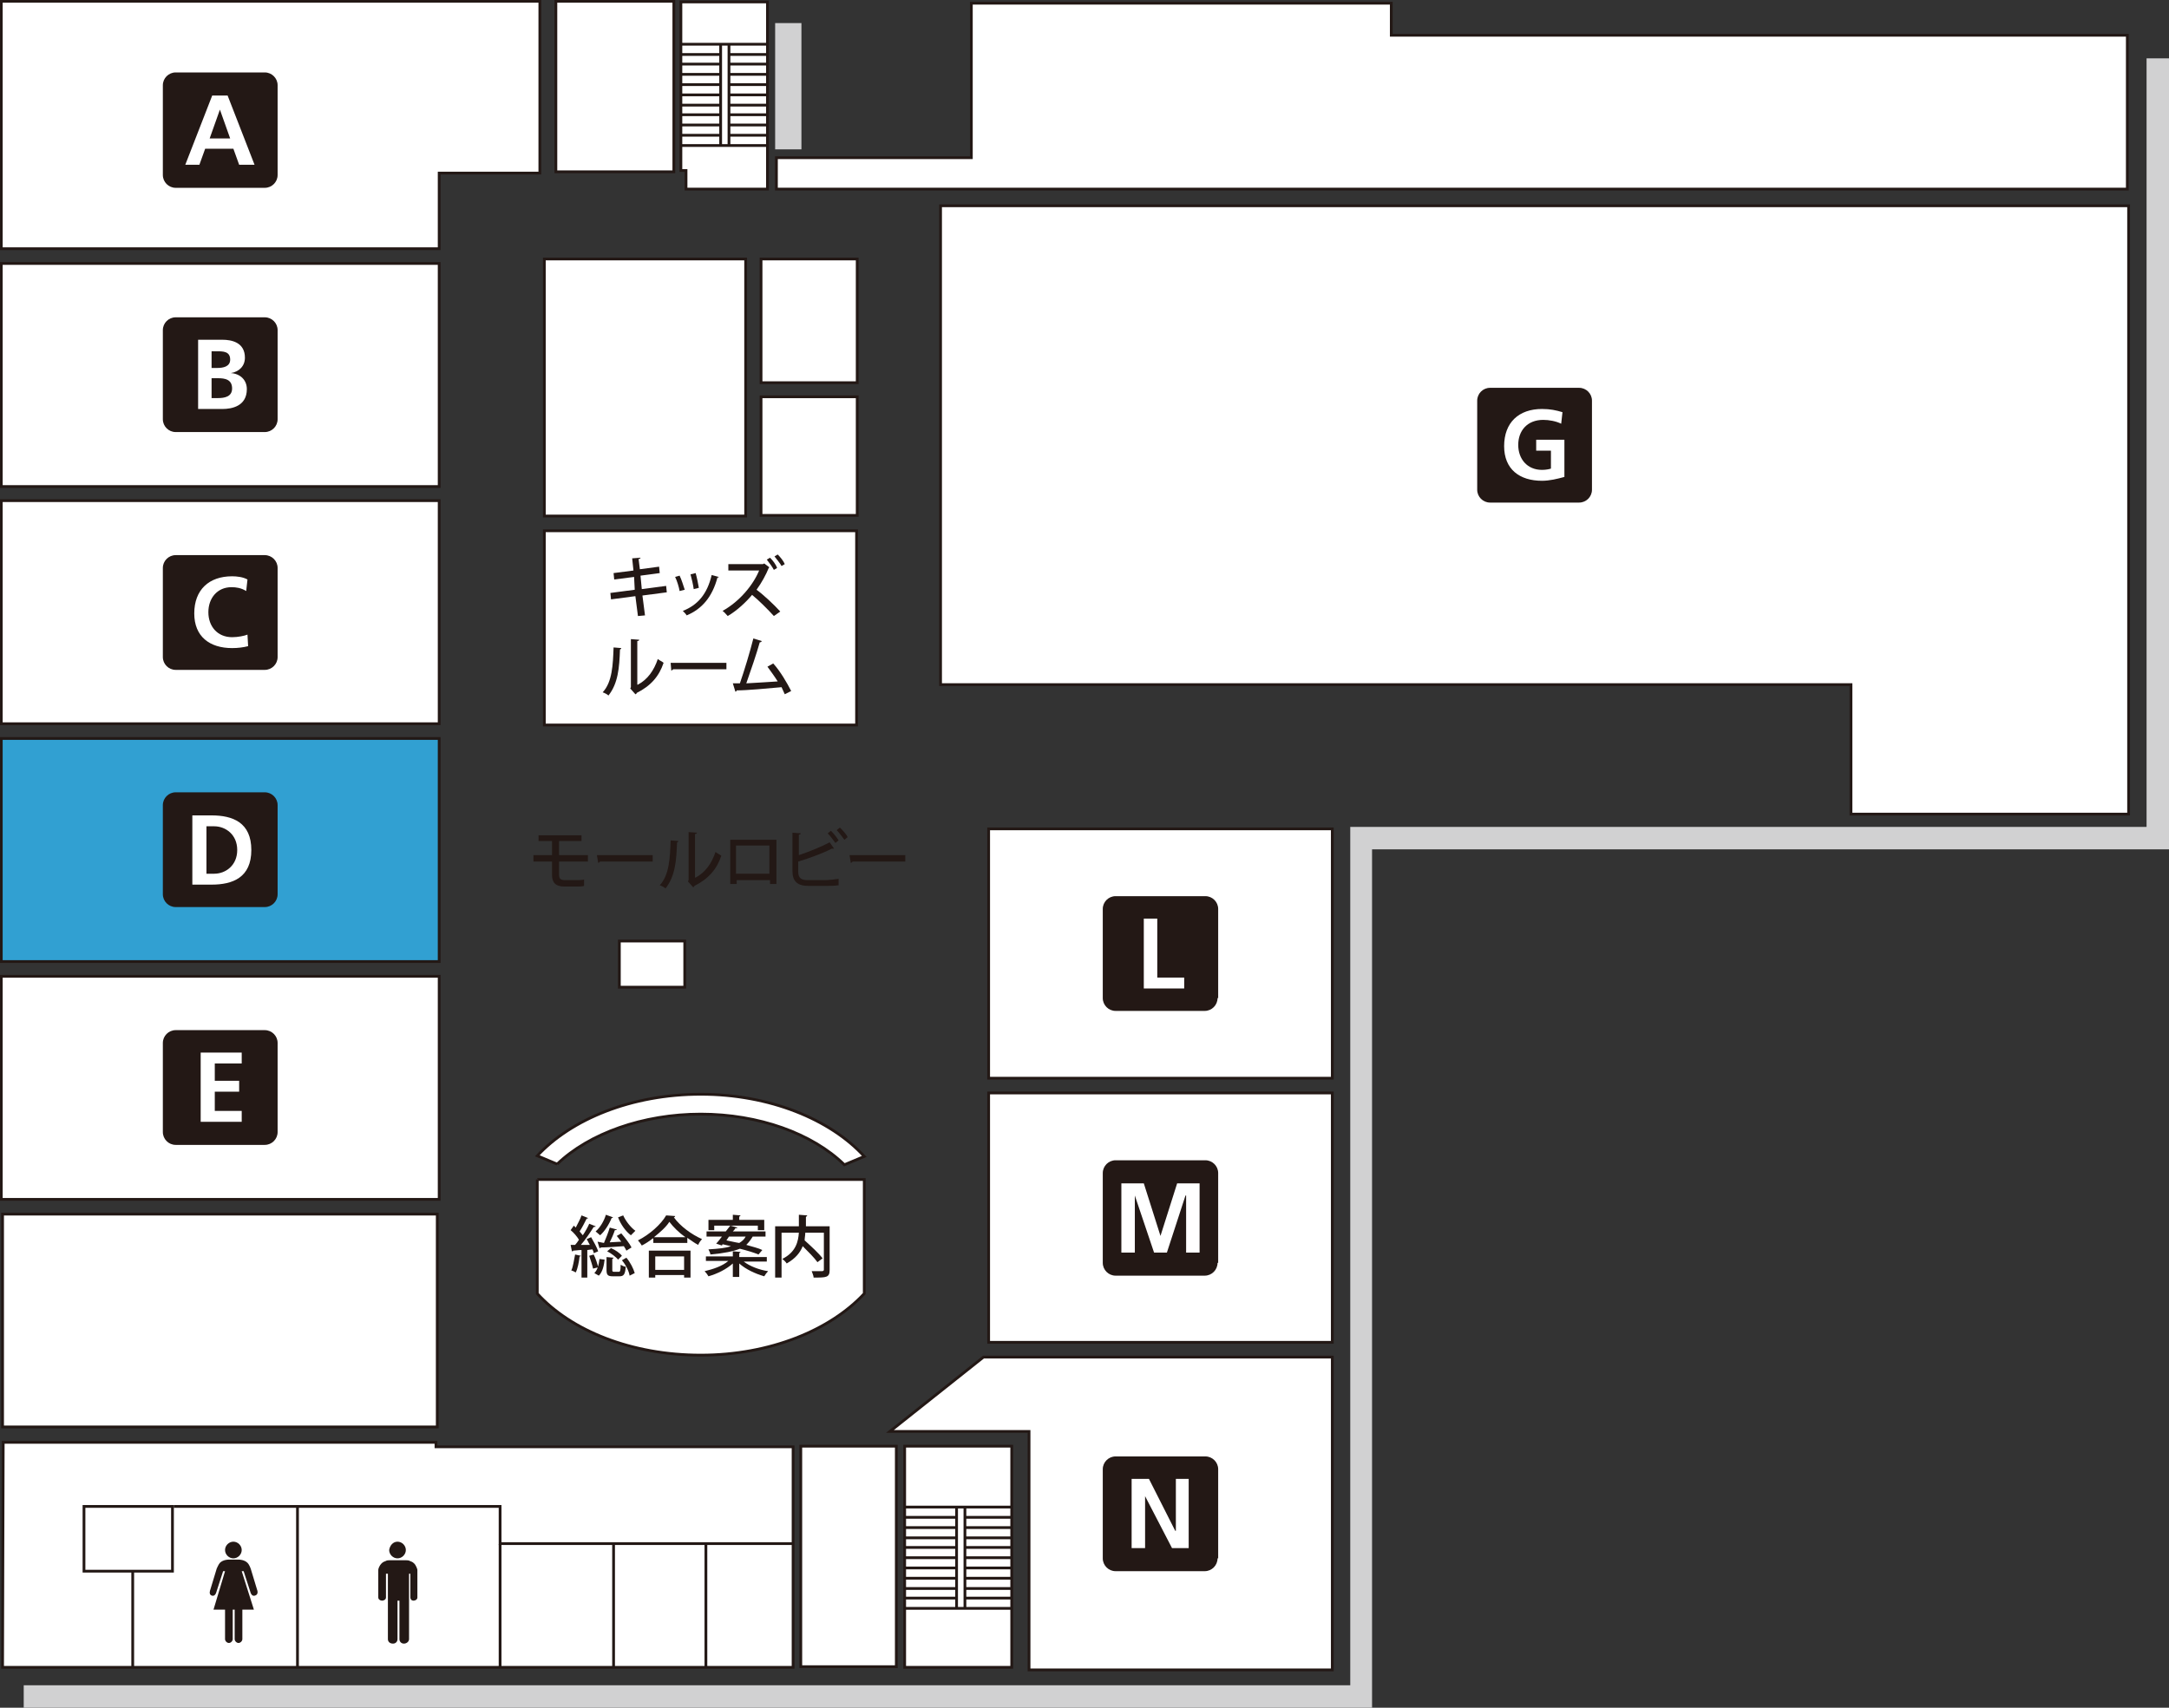
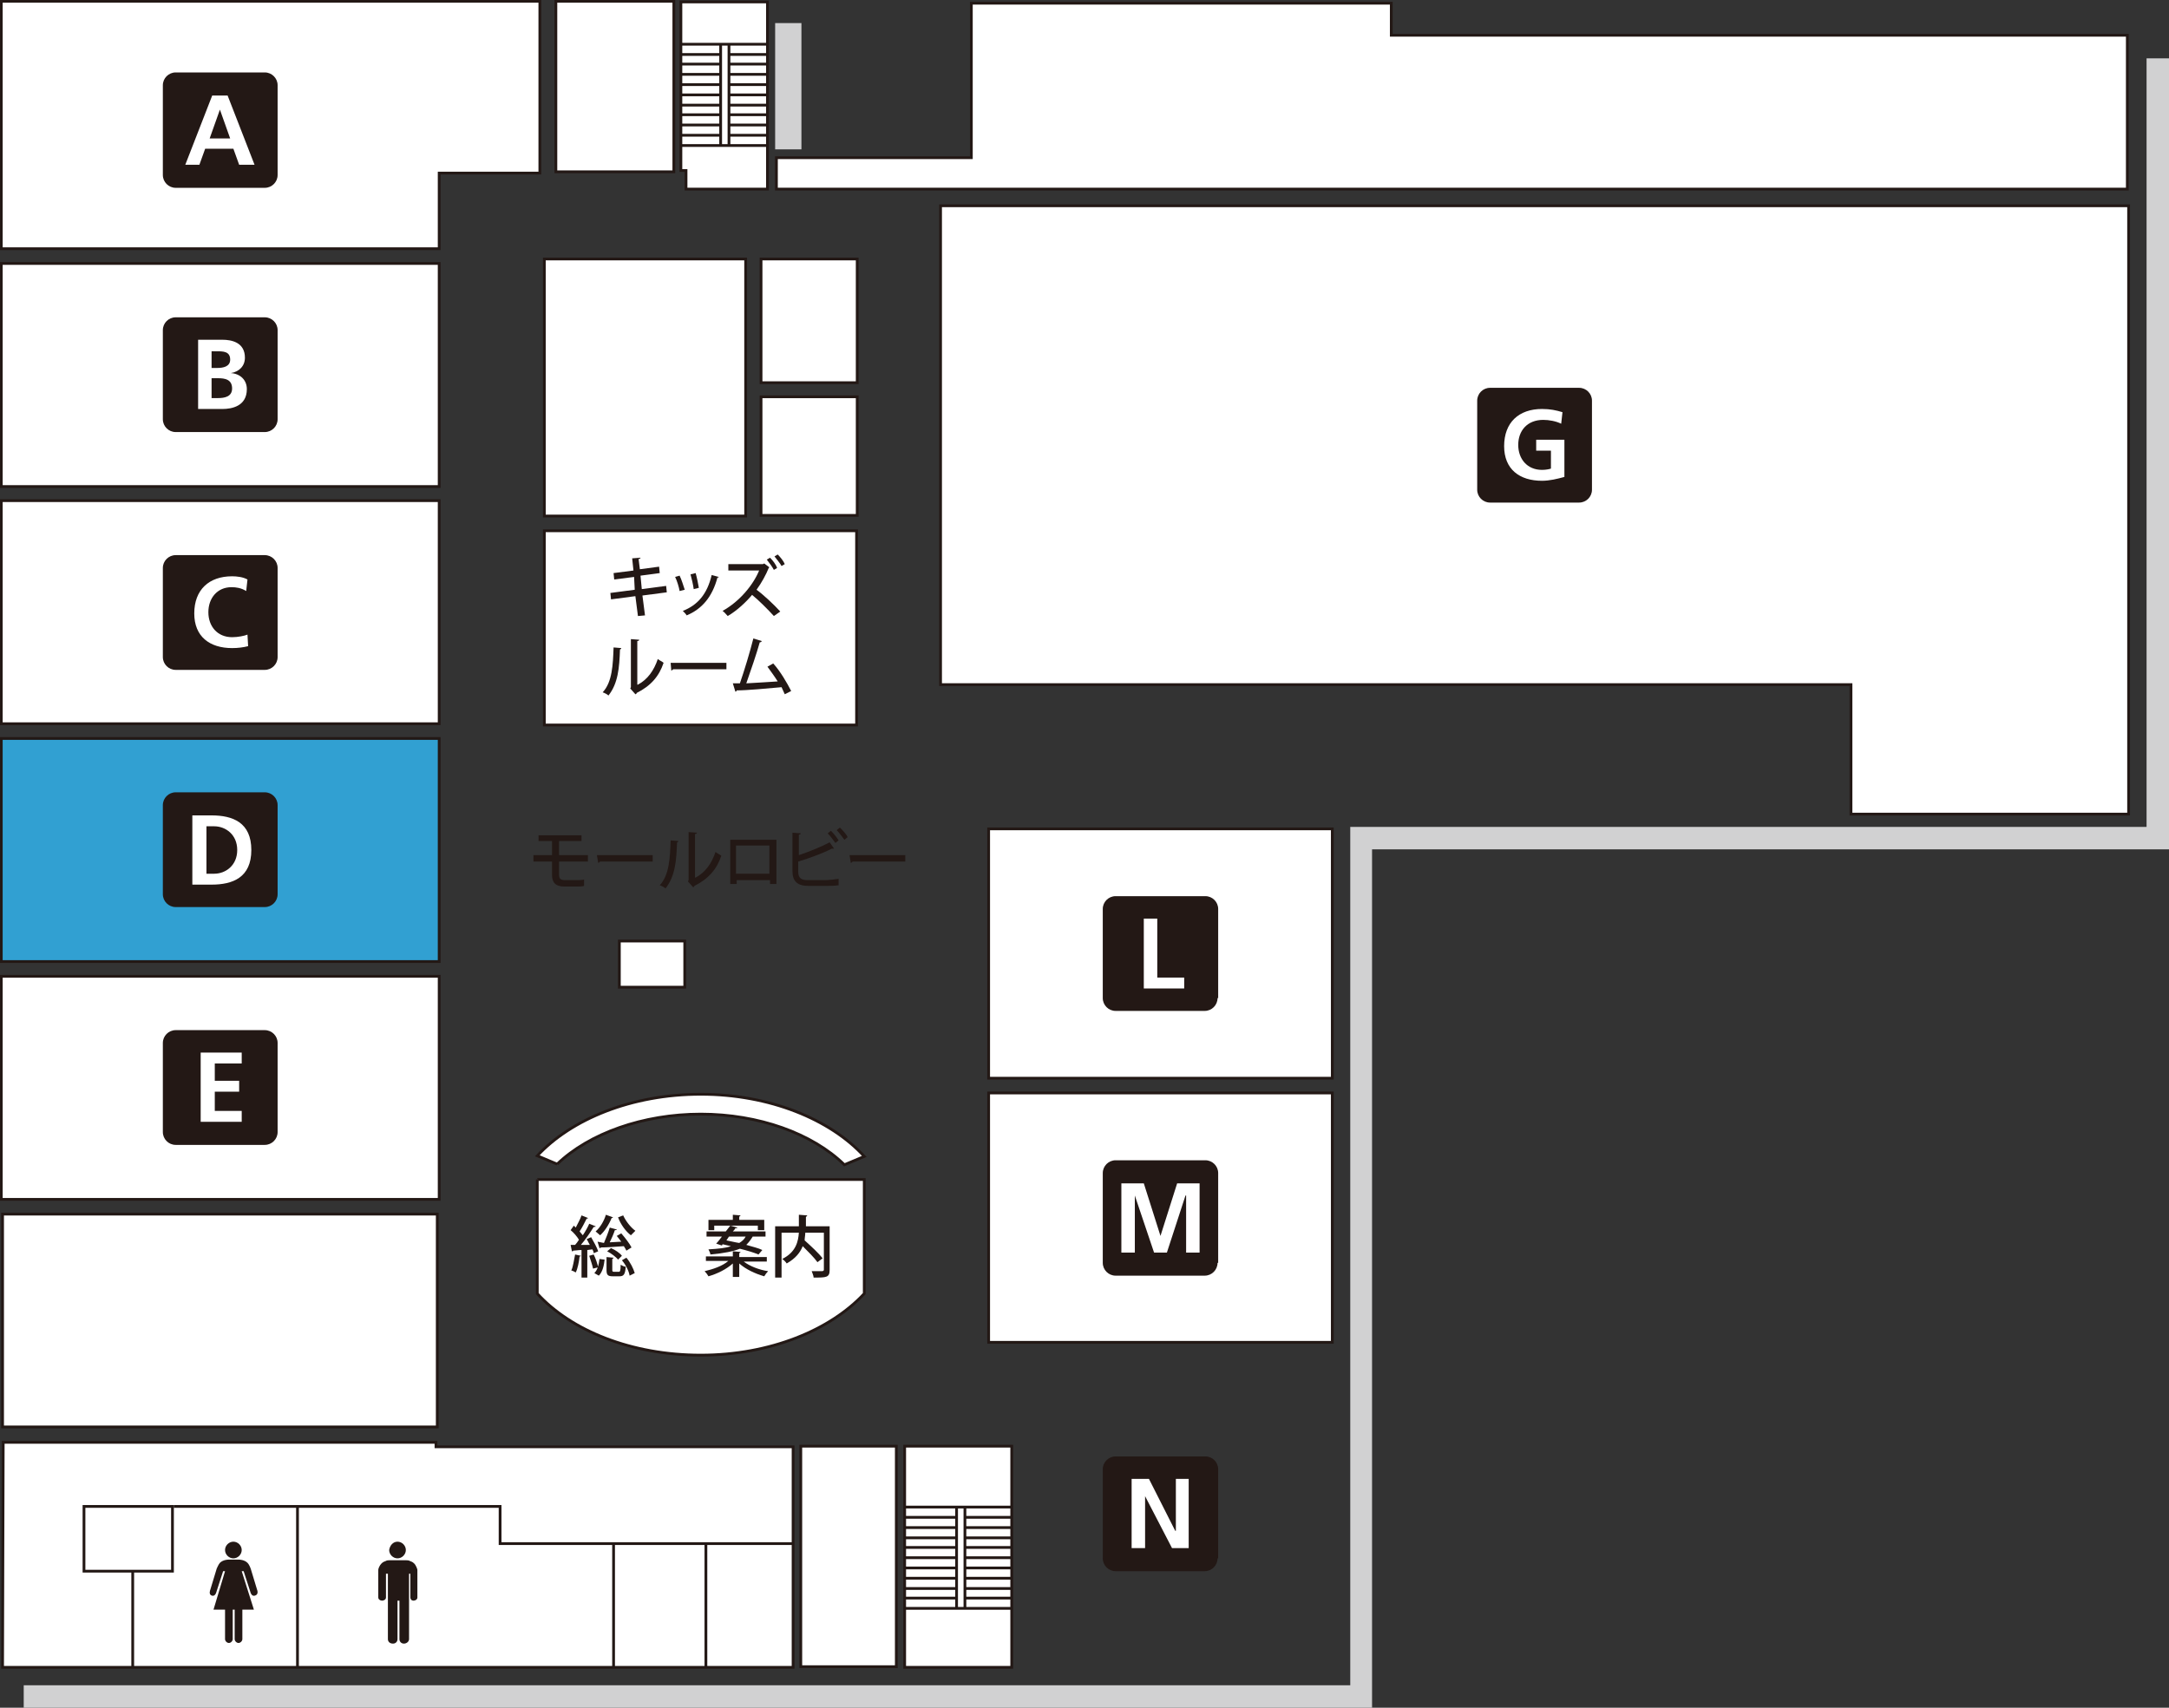
<svg xmlns="http://www.w3.org/2000/svg" version="1.1" id="レイヤー_1" x="0px" y="0px" width="338.3px" height="266.4px" viewBox="0 0 338.3 266.4" style="enable-background:new 0 0 338.3 266.4;" xml:space="preserve">
  <rect x="0" y="0" width="338.3" height="266.4" fill="#333333" stroke="none" />
  <style type="text/css">
	.st0{fill:#FFFFFF;stroke:#231815;stroke-width:0.431;stroke-miterlimit:10;}
	.st1{fill:#231815;}
	.st2{fill:none;stroke:#231815;stroke-width:0.431;stroke-miterlimit:10;}
	.st3{fill:#D1D1D2;}
	.st4{fill:#FFFFFF;stroke:#231815;stroke-width:0.431;}
	.st5{fill:#31A0D2;stroke:#231815;stroke-width:0.431;}
	.st6{fill:#FFFFFF;}
</style>
  <g>
    <polygon class="st0" points="0.5,225 68,225 68,225.7 123.7,225.7 123.7,260.1 0.4,260.1  " />
    <g>
      <path class="st1" d="M64.6,243.9c-0.3-0.3-0.5-0.3-0.7-0.4c-0.1-0.1-0.5-0.1-0.5-0.1h-2.7c0,0-0.4,0-0.5,0.1    c-0.2,0.1-0.4,0.1-0.7,0.4c-0.3,0.3-0.5,0.8-0.5,1v4.3c0,0.3,0.3,0.5,0.6,0.5c0.3,0,0.6-0.2,0.6-0.5v-3.7h0.3v10.2    c0,0.4,0.3,0.7,0.8,0.7c0.4,0,0.7-0.3,0.7-0.7h0v-6h0.3v6h0c0,0.4,0.3,0.7,0.7,0.7c0.4,0,0.8-0.3,0.8-0.7v-10.2H64v3.7    c0,0.3,0.2,0.5,0.5,0.5c0.3,0,0.6-0.2,0.6-0.5v-4.3C65.1,244.8,64.9,244.2,64.6,243.9" />
      <path class="st1" d="M40.1,248l-1-3.3c0,0-0.2-0.6-0.5-0.9c-0.5-0.5-1.3-0.5-1.3-0.5h-1.7c0,0-0.8,0-1.3,0.5    c-0.2,0.2-0.5,0.9-0.5,0.9l-1,3.3c0,0-0.3,0.7,0.2,0.9c0.5,0.2,0.7-0.4,0.7-0.4l1.1-3.4h0.3l-1.8,6h1.8v4.6c0,0.3,0.3,0.6,0.6,0.6    c0.3,0,0.6-0.3,0.6-0.6v-4.6h0.3v4.6c0,0.3,0.3,0.6,0.6,0.6c0.3,0,0.6-0.3,0.6-0.6v-4.6h1.8l-1.9-6h0.3l1.1,3.4    c0,0,0.2,0.6,0.7,0.4C40.4,248.7,40.1,248,40.1,248" />
      <path class="st1" d="M62,240.5c0.7,0,1.3,0.6,1.3,1.3c0,0.7-0.6,1.3-1.3,1.3c-0.7,0-1.3-0.6-1.3-1.3    C60.8,241.1,61.3,240.5,62,240.5" />
      <path class="st1" d="M36.4,240.5c0.7,0,1.3,0.6,1.3,1.3c0,0.7-0.6,1.3-1.3,1.3c-0.7,0-1.3-0.6-1.3-1.3    C35.1,241.1,35.7,240.5,36.4,240.5" />
    </g>
    <rect x="124.9" y="225.6" class="st0" width="14.9" height="34.4" />
    <rect x="141.1" y="225.6" class="st0" width="16.7" height="34.5" />
    <g>
      <line class="st2" x1="141" y1="236.7" x2="149.3" y2="236.7" />
      <line class="st2" x1="141" y1="238.3" x2="149.3" y2="238.3" />
      <line class="st2" x1="141" y1="239.9" x2="149.3" y2="239.9" />
      <line class="st2" x1="141" y1="241.4" x2="149.3" y2="241.4" />
      <line class="st2" x1="141" y1="243" x2="149.3" y2="243" />
      <line class="st2" x1="141" y1="244.6" x2="149.3" y2="244.6" />
      <line class="st2" x1="141" y1="246.2" x2="149.3" y2="246.2" />
      <line class="st2" x1="141" y1="247.8" x2="149.3" y2="247.8" />
      <line class="st2" x1="141" y1="249.3" x2="149.3" y2="249.3" />
    </g>
    <g>
      <line class="st2" x1="141.2" y1="235.1" x2="157.9" y2="235.1" />
      <line class="st2" x1="150.4" y1="236.7" x2="157.9" y2="236.7" />
      <line class="st2" x1="150.4" y1="238.3" x2="157.9" y2="238.3" />
      <line class="st2" x1="150.4" y1="239.9" x2="157.9" y2="239.9" />
      <line class="st2" x1="150.4" y1="241.4" x2="157.9" y2="241.4" />
      <line class="st2" x1="150.4" y1="243" x2="157.9" y2="243" />
      <line class="st2" x1="150.4" y1="244.6" x2="157.9" y2="244.6" />
      <line class="st2" x1="150.4" y1="246.2" x2="157.9" y2="246.2" />
      <line class="st2" x1="150.4" y1="247.8" x2="157.9" y2="247.8" />
      <line class="st2" x1="150.4" y1="249.3" x2="157.9" y2="249.3" />
      <line class="st2" x1="141.2" y1="250.9" x2="157.9" y2="250.9" />
    </g>
    <line class="st2" x1="149.2" y1="235.1" x2="149.2" y2="250.8" />
    <line class="st2" x1="150.5" y1="235.1" x2="150.5" y2="250.8" />
    <polygon class="st0" points="119.7,29.5 107,29.5 107,26.6 106.2,26.6 106.2,0.3 119.7,0.3  " />
    <g>
      <line class="st2" x1="106.2" y1="8.5" x2="112.5" y2="8.5" />
      <line class="st2" x1="106.2" y1="10" x2="112.5" y2="10" />
      <line class="st2" x1="106.2" y1="11.6" x2="112.5" y2="11.6" />
      <line class="st2" x1="106.2" y1="13.2" x2="112.5" y2="13.2" />
      <line class="st2" x1="106.2" y1="14.8" x2="112.5" y2="14.8" />
      <line class="st2" x1="106.2" y1="16.4" x2="112.5" y2="16.4" />
      <line class="st2" x1="106.2" y1="17.9" x2="112.5" y2="17.9" />
      <line class="st2" x1="106.2" y1="19.5" x2="112.5" y2="19.5" />
      <line class="st2" x1="106.2" y1="21.1" x2="112.5" y2="21.1" />
    </g>
    <g>
      <line class="st2" x1="106.3" y1="6.9" x2="119.7" y2="6.9" />
      <line class="st2" x1="113.6" y1="8.5" x2="119.7" y2="8.5" />
      <line class="st2" x1="113.6" y1="10" x2="119.7" y2="10" />
      <line class="st2" x1="113.6" y1="11.6" x2="119.7" y2="11.6" />
      <line class="st2" x1="113.6" y1="13.2" x2="119.7" y2="13.2" />
      <line class="st2" x1="113.6" y1="14.8" x2="119.7" y2="14.8" />
      <line class="st2" x1="113.6" y1="16.4" x2="119.7" y2="16.4" />
      <line class="st2" x1="113.6" y1="17.9" x2="119.7" y2="17.9" />
      <line class="st2" x1="113.6" y1="19.5" x2="119.7" y2="19.5" />
      <line class="st2" x1="113.6" y1="21.1" x2="119.7" y2="21.1" />
      <line class="st2" x1="106.3" y1="22.7" x2="119.7" y2="22.7" />
    </g>
    <line class="st2" x1="112.4" y1="6.9" x2="112.4" y2="22.6" />
    <line class="st2" x1="113.7" y1="6.9" x2="113.7" y2="22.6" />
    <rect x="120.9" y="3.6" class="st3" width="4.1" height="19.7" />
    <polygon class="st4" points="332,127 332,32.1 146.7,32.1 146.7,106.8 288.7,106.8 288.7,127  " />
    <polygon class="st4" points="84.2,0.2 0.2,0.2 0.2,38.8 68.5,38.8 68.5,27 84.2,27  " />
    <rect x="0.2" y="41.1" class="st4" width="68.3" height="34.8" />
    <rect x="0.2" y="78.1" class="st4" width="68.3" height="34.8" />
    <rect x="0.2" y="115.2" class="st5" width="68.3" height="34.8" />
    <rect x="0.2" y="152.3" class="st4" width="68.3" height="34.8" />
    <rect x="154.2" y="129.3" class="st4" width="53.6" height="38.9" />
    <rect x="154.2" y="170.5" class="st4" width="53.6" height="38.9" />
-     <polygon class="st4" points="207.8,260.5 207.8,211.7 153.4,211.7 138.8,223.3 160.5,223.3 160.5,260.5  " />
    <rect x="84.9" y="40.4" class="st0" width="31.4" height="40.1" />
    <rect x="84.9" y="82.8" class="st0" width="48.7" height="30.3" />
    <rect x="118.7" y="40.4" class="st0" width="15" height="19.3" />
    <rect x="118.7" y="61.9" class="st0" width="15" height="18.5" />
    <rect x="96.6" y="146.8" class="st0" width="10.2" height="7.2" />
    <path class="st0" d="M83.8,184v17.8c5.3,5.8,14.7,9.6,25.5,9.6c10.8,0,20.2-3.9,25.5-9.6V184H83.8" />
    <path class="st0" d="M86.9,181.6c5-4.8,13.4-7.8,22.4-7.8c9,0,17.4,3,22.4,7.9l3.1-1.3c-5.3-5.8-14.8-9.7-25.5-9.7   c-10.8,0-20.2,3.9-25.5,9.6L86.9,181.6" />
    <path class="st1" d="M43.3,27.3c0,1.1-0.9,2-2,2H27.4c-1.1,0-2-0.9-2-2V13.3c0-1.1,0.9-2,2-2h13.9c1.1,0,2,0.9,2,2V27.3" />
    <path class="st6" d="M33.1,14.9h2.4l4.2,10.8h-2.4l-0.9-2.5h-4.4l-0.9,2.5h-2.2L33.1,14.9z M34.3,17.1L34.3,17.1l-1.6,4.5h3.2   L34.3,17.1z" />
    <path class="st1" d="M43.3,65.4c0,1.1-0.9,2-2,2H27.4c-1.1,0-2-0.9-2-2V51.5c0-1.1,0.9-2,2-2h13.9c1.1,0,2,0.9,2,2V65.4" />
    <path class="st6" d="M30.9,53h3.8c1.4,0,3.5,0.4,3.5,2.8c0,1.3-0.9,2.2-2.2,2.4v0c1.5,0.1,2.5,1.1,2.5,2.5c0,2.7-2.4,3.1-3.8,3.1   h-3.8V53 M33,57.4h0.9c0.9,0,2-0.2,2-1.3c0-1.3-1.1-1.3-2.1-1.3H33V57.4z M33,62.1h1c1,0,2.2-0.2,2.2-1.5c0-1.4-1.1-1.6-2.2-1.6h-1   V62.1z" />
    <path class="st1" d="M43.3,102.5c0,1.1-0.9,2-2,2H27.4c-1.1,0-2-0.9-2-2V88.6c0-1.1,0.9-2,2-2h13.9c1.1,0,2,0.9,2,2V102.5" />
    <path class="st6" d="M38.7,100.8c-0.8,0.2-1.6,0.3-2.5,0.3c-3.5,0-5.9-1.8-5.9-5.4c0-3.7,2.3-5.8,5.9-5.8c0.7,0,1.7,0.1,2.4,0.5   l-0.2,1.8c-0.8-0.5-1.6-0.6-2.3-0.6c-2.2,0-3.6,1.7-3.6,3.9c0,2.2,1.4,3.9,3.7,3.9c0.9,0,1.9-0.2,2.4-0.4L38.7,100.8" />
    <path class="st1" d="M43.3,139.5c0,1.1-0.9,2-2,2H27.4c-1.1,0-2-0.9-2-2v-13.9c0-1.1,0.9-2,2-2h13.9c1.1,0,2,0.9,2,2V139.5" />
    <path class="st6" d="M30,127.2h3c3.3,0,6.2,1.1,6.2,5.4c0,4.3-2.9,5.4-6.2,5.4h-3V127.2 M32.2,136.3h1.2c1.8,0,3.6-1.3,3.6-3.7   s-1.8-3.7-3.6-3.7h-1.2V136.3z" />
    <path class="st1" d="M43.3,176.6c0,1.1-0.9,2-2,2H27.4c-1.1,0-2-0.9-2-2v-13.9c0-1.1,0.9-2,2-2h13.9c1.1,0,2,0.9,2,2V176.6" />
    <polygon class="st6" points="31.3,164.2 37.7,164.2 37.7,165.9 33.5,165.9 33.5,168.6 37.3,168.6 37.3,170.3 33.5,170.3    33.5,173.3 37.7,173.3 37.7,175 31.3,175  " />
    <path class="st1" d="M248.3,76.4c0,1.1-0.9,2-2,2h-13.9c-1.1,0-2-0.9-2-2V62.5c0-1.1,0.9-2,2-2h13.9c1.1,0,2,0.9,2,2V76.4" />
    <path class="st6" d="M243.5,66.1c-0.8-0.4-1.9-0.6-2.8-0.6c-2.5,0-3.9,1.7-3.9,3.9c0,2.2,1.4,3.9,3.7,3.9c0.6,0,1.1-0.1,1.4-0.2   v-2.8h-2.3v-1.7h4.4v5.8c-1.1,0.3-2.3,0.6-3.5,0.6c-3.5,0-5.9-1.8-5.9-5.4c0-3.7,2.3-5.8,5.9-5.8c1.3,0,2.2,0.2,3.2,0.5L243.5,66.1   " />
    <path class="st1" d="M189.9,155.7c0,1.1-0.9,2-2,2H174c-1.1,0-2-0.9-2-2v-13.9c0-1.1,0.9-2,2-2H188c1.1,0,2,0.9,2,2V155.7" />
    <polygon class="st6" points="178.4,143.3 180.5,143.3 180.5,152.5 184.7,152.5 184.7,154.2 178.4,154.2  " />
    <path class="st1" d="M189.9,197c0,1.1-0.9,2-2,2H174c-1.1,0-2-0.9-2-2V183c0-1.1,0.9-2,2-2H188c1.1,0,2,0.9,2,2V197" />
    <polygon class="st6" points="174.9,184.6 178.4,184.6 181,192.8 181,192.8 183.6,184.6 187.1,184.6 187.1,195.4 185,195.4    185,186.5 184.9,186.5 182,195.4 180,195.4 177,186.5 177,186.5 177,195.4 174.9,195.4  " />
    <path class="st1" d="M189.9,243.1c0,1.1-0.9,2-2,2H174c-1.1,0-2-0.9-2-2v-13.9c0-1.1,0.9-2,2-2H188c1.1,0,2,0.9,2,2V243.1" />
    <polygon class="st6" points="176.5,230.7 179.2,230.7 183.3,238.8 183.4,238.8 183.4,230.7 185.4,230.7 185.4,241.5 182.8,241.5    178.6,233.4 178.6,233.4 178.6,241.5 176.5,241.5  " />
    <rect x="0.4" y="189.4" class="st0" width="67.8" height="33.2" />
    <polygon class="st3" points="214,266.4 3.7,266.4 3.7,262.9 210.6,262.9 210.6,129 334.8,129 334.8,9.1 338.3,9.1 338.3,132.5    214,132.5  " />
    <polygon class="st4" points="121.1,29.5 331.8,29.5 331.8,5.5 217,5.5 217,0.5 151.5,0.5 151.5,24.6 121.1,24.6  " />
    <rect x="86.7" y="0.2" class="st0" width="18.4" height="26.6" />
    <rect x="13.1" y="235" class="st2" width="13.8" height="10.1" />
    <polyline class="st2" points="27.1,235 78,235 78,240.8 123.6,240.8  " />
    <line class="st2" x1="20.7" y1="245.1" x2="20.7" y2="260.1" />
    <line class="st2" x1="46.4" y1="235" x2="46.4" y2="260.1" />
-     <line class="st2" x1="78" y1="240.9" x2="78" y2="260.2" />
    <line class="st2" x1="95.7" y1="241" x2="95.7" y2="260.2" />
    <line class="st2" x1="110.1" y1="240.9" x2="110.1" y2="260.2" />
    <g>
      <path class="st1" d="M100.2,92.9l0.4,3.1l-1.1,0.1l-0.4-3.1l-3.8,0.5l-0.1-1l3.8-0.5L98.9,90l-3.1,0.4l-0.1-1l3.1-0.4l-0.2-1.9    l1.3-0.1c0,0.1-0.1,0.2-0.3,0.2l0.2,1.6l3-0.4l0.1,1l-3,0.4l0.2,2.1l3.8-0.5l0.1,1L100.2,92.9z" />
      <path class="st1" d="M106,89.8c0.3,0.6,0.6,1.6,0.8,2.2l-0.8,0.2c-0.1-0.6-0.4-1.6-0.7-2.2L106,89.8z M112.1,90    c0,0.1-0.1,0.1-0.2,0.1c-0.8,3-2.4,4.9-4.8,5.9c-0.1-0.2-0.4-0.5-0.6-0.7c2.3-0.9,3.8-2.6,4.5-5.6L112.1,90z M108.5,89.4    c0.2,0.7,0.4,1.7,0.5,2.3l-0.8,0.2c-0.1-0.7-0.3-1.6-0.5-2.3L108.5,89.4z" />
      <path class="st1" d="M120,88.5c0,0-0.1,0.1-0.1,0.1c-0.4,1-1.1,2.3-1.9,3.4c1.1,0.8,2.7,2.3,3.7,3.4l-1,0.7    c-0.9-1-2.4-2.5-3.4-3.3c-0.9,1.1-2.4,2.5-3.8,3.3c-0.2-0.2-0.5-0.6-0.8-0.8c2.7-1.5,4.8-4.1,5.7-6.3h-4.8l0-1h5.4l0.2-0.1    L120,88.5z M120.1,87c0.4,0.4,0.9,1,1.1,1.6l-0.5,0.3c-0.2-0.4-0.7-1.1-1.1-1.6L120.1,87z M121.3,86.5c0.4,0.4,0.9,1,1.1,1.5    l-0.5,0.3c-0.2-0.4-0.8-1.1-1.1-1.5L121.3,86.5z" />
      <path class="st1" d="M96.9,101.1c0,0.1-0.1,0.2-0.2,0.2c-0.1,2.9-0.3,5.3-1.8,7.2c-0.2-0.2-0.6-0.4-0.9-0.5c1.5-1.6,1.6-4.3,1.7-7    L96.9,101.1z M99.5,106.8c1.5-0.8,2.5-2.2,3.1-4c0.2,0.2,0.7,0.4,0.9,0.6c-0.7,2.1-2,3.6-4.2,4.7c0,0.1-0.1,0.2-0.2,0.2l-0.8-0.9    l0.1-0.2v-7.5l1.3,0.1c0,0.1-0.1,0.2-0.3,0.2V106.8z" />
      <path class="st1" d="M104.6,103.4h8.7v1H105c-0.1,0.1-0.2,0.2-0.3,0.2L104.6,103.4z" />
      <path class="st1" d="M122.4,108.3c-0.2-0.4-0.3-0.7-0.5-1.1c-2.2,0.2-5.4,0.5-7,0.5c0,0.1-0.1,0.2-0.2,0.2l-0.4-1.3    c0.3,0,0.7,0,1.1,0c0.7-2,1.6-5,2.1-7l1.3,0.4c0,0.1-0.1,0.2-0.3,0.2c-0.5,1.8-1.4,4.4-2.1,6.4c1.5-0.1,3.7-0.2,4.9-0.3    c-0.5-0.8-1.1-1.6-1.6-2.3l0.9-0.5c1.1,1.2,2.2,3.1,2.8,4.3L122.4,108.3z" />
    </g>
    <g>
      <path class="st1" d="M87.2,134.4v2.1c0,0.5,0.2,0.8,0.9,0.8h1.8c0.4,0,0.9,0,1.2-0.1c0,0.3,0,0.8,0,1c-0.3,0.1-0.9,0.1-1.3,0.1H88    c-1.4,0-1.9-0.7-1.9-1.8v-2.1h-2.9v-1h2.9v-2.2H84v-0.9h6.7v0.9h-3.5v2.2h4.5v1H87.2z" />
      <path class="st1" d="M93.1,133.4h8.7v1h-8.2c-0.1,0.1-0.2,0.2-0.3,0.2L93.1,133.4z" />
      <path class="st1" d="M105.8,131.2c0,0.1-0.1,0.2-0.2,0.2c-0.1,2.9-0.3,5.3-1.8,7.2c-0.2-0.2-0.6-0.4-0.9-0.5    c1.5-1.6,1.6-4.3,1.7-7L105.8,131.2z M108.5,136.9c1.5-0.8,2.5-2.2,3.1-4c0.2,0.2,0.7,0.4,0.9,0.6c-0.7,2.1-2,3.6-4.2,4.7    c0,0.1-0.1,0.2-0.2,0.2l-0.8-0.9l0.1-0.2v-7.5l1.3,0.1c0,0.1-0.1,0.2-0.3,0.2V136.9z" />
      <path class="st1" d="M121.1,131v6.9h-1v-0.6h-5.2v0.6h-1V131H121.1z M120,136.3v-4.4h-5.2v4.4H120z" />
      <path class="st1" d="M128.6,137.3c0.5,0,1.6-0.1,2.2-0.2c0,0.3,0,0.7,0,1c-0.6,0.1-1.7,0.1-2.2,0.1h-2.5c-1.7,0-2.5-0.7-2.5-2.3    v-6l1.3,0.1c0,0.1-0.1,0.2-0.3,0.2v3.2c1.5-0.5,3.5-1.3,4.8-2l0.7,1c0,0-0.1,0-0.2,0c-0.1,0-0.1,0-0.2,0c-1.1,0.6-3.5,1.5-5.2,2    v1.6c0,1,0.5,1.3,1.5,1.3H128.6z M129.6,129.6c0.4,0.4,0.9,1,1.2,1.5l-0.5,0.4c-0.3-0.4-0.8-1.1-1.2-1.5L129.6,129.6z M131,129.1    c0.4,0.4,1,1,1.2,1.5l-0.5,0.4c-0.3-0.4-0.8-1.1-1.2-1.5L131,129.1z" />
      <path class="st1" d="M132.5,133.4h8.7v1h-8.2c-0.1,0.1-0.2,0.2-0.3,0.2L132.5,133.4z" />
    </g>
    <g>
      <path class="st1" d="M90.6,195.9c0,0.1-0.1,0.1-0.2,0.1c-0.1,0.9-0.3,1.9-0.6,2.5c-0.2-0.1-0.5-0.3-0.7-0.3    c0.3-0.6,0.4-1.6,0.6-2.5L90.6,195.9z M92.6,195.5c0-0.2-0.1-0.4-0.2-0.6l-0.8,0.1v4.3h-0.9V195c-0.5,0-1,0.1-1.3,0.1    c0,0.1-0.1,0.1-0.2,0.1l-0.2-1l0.7,0c0.2-0.2,0.4-0.5,0.6-0.8c-0.3-0.5-0.8-1.1-1.3-1.5l0.5-0.7c0.1,0.1,0.2,0.2,0.3,0.3    c0.3-0.6,0.7-1.3,0.9-1.9l1,0.4c0,0.1-0.1,0.1-0.2,0.1c-0.3,0.6-0.7,1.4-1.1,2c0.2,0.2,0.3,0.4,0.5,0.6c0.4-0.6,0.8-1.3,1-1.8    l1,0.4c0,0.1-0.1,0.1-0.3,0.1c-0.5,0.8-1.3,2-2,2.8l1.4,0c-0.2-0.3-0.3-0.6-0.5-0.9l0.7-0.3c0.4,0.7,0.9,1.6,1.1,2.2L92.6,195.5z     M92.5,197.9c-0.1-0.5-0.4-1.4-0.6-2l0.7-0.2c0.3,0.6,0.6,1.5,0.7,2L92.5,197.9z M94.3,196.5c-0.1,0.9-0.3,1.9-0.9,2.5l-0.7-0.4    c0.5-0.5,0.7-1.3,0.8-2.2L94.3,196.5z M95.6,189.9c0,0.1-0.1,0.1-0.2,0.1c-0.4,1-1.1,2.1-1.8,2.7c-0.2-0.2-0.5-0.4-0.7-0.6    c0.7-0.6,1.3-1.6,1.6-2.6L95.6,189.9z M94.2,193.9c0.3-0.7,0.7-1.7,0.9-2.4l1.1,0.3c0,0.1-0.1,0.1-0.3,0.1    c-0.2,0.6-0.5,1.3-0.8,1.9l1.8-0.1c-0.2-0.3-0.5-0.6-0.7-0.9l0.7-0.4c0.6,0.7,1.3,1.6,1.6,2.2l-0.8,0.5c-0.1-0.2-0.2-0.4-0.4-0.7    c-1.4,0.1-2.7,0.2-3.6,0.2c0,0.1-0.1,0.1-0.2,0.1l-0.3-1L94.2,193.9z M95.5,198.1c0,0.2,0,0.3,0.3,0.3h0.7c0.2,0,0.3-0.1,0.3-1.1    c0.2,0.1,0.5,0.3,0.8,0.3c-0.1,1.2-0.3,1.5-1,1.5h-1c-0.8,0-1-0.2-1-1v-2l1.1,0.1c0,0.1-0.1,0.1-0.2,0.2V198.1z M96.4,196.5    c-0.3-0.4-1.1-1-1.7-1.3l0.6-0.5c0.7,0.3,1.4,0.8,1.7,1.2L96.4,196.5z M97.2,189.6c0.4,0.9,1.2,1.9,1.9,2.4    c-0.2,0.2-0.5,0.5-0.7,0.7c-0.8-0.6-1.6-1.7-2-2.8L97.2,189.6z M98.2,199c-0.1-0.7-0.6-1.7-1.2-2.4l0.7-0.4    c0.6,0.7,1.1,1.7,1.3,2.4L98.2,199z" />
-       <path class="st1" d="M101.8,193.2c-0.5,0.4-1.1,0.8-1.7,1.1c-0.1-0.2-0.4-0.6-0.6-0.8c1.8-0.9,3.6-2.5,4.4-3.9l1.4,0.1    c0,0.1-0.1,0.2-0.2,0.2c1,1.4,2.8,2.7,4.4,3.4c-0.2,0.2-0.5,0.6-0.6,0.9c-0.6-0.3-1.1-0.7-1.7-1.1v0.8h-5.3V193.2z M101.2,199.3    v-4.2h6.5v4.2h-1v-0.4h-4.5v0.4H101.2z M106.9,193c-1-0.7-1.9-1.6-2.5-2.4c-0.5,0.8-1.4,1.6-2.4,2.4H106.9z M106.7,196h-4.5v2.1    h4.5V196z" />
      <path class="st1" d="M119.5,196.8H116c0.9,0.7,2.4,1.3,3.8,1.5c-0.2,0.2-0.5,0.6-0.6,0.8c-1.4-0.4-2.9-1.1-3.9-2v2.1h-1v-2.1    c-1,0.9-2.4,1.6-3.8,2c-0.1-0.2-0.4-0.6-0.6-0.8c1.3-0.3,2.8-0.8,3.7-1.6h-3.5V196h4.2v-0.8l1.2,0.1c0,0.1-0.1,0.1-0.2,0.2v0.6    h4.3V196.8z M112.6,194.3l-0.9-0.3c0.3-0.3,0.6-0.7,0.9-1.1h-2.4v-0.8h3c0.2-0.3,0.5-0.6,0.7-0.9l1.1,0.3c0,0.1-0.1,0.1-0.3,0.1    c-0.1,0.2-0.2,0.3-0.4,0.5h5.1v0.8h-2c-0.3,0.5-0.6,0.9-1,1.3c1,0.3,1.9,0.5,2.5,0.8l-0.6,0.7c-0.7-0.3-1.7-0.6-2.9-0.9    c-1,0.4-2.4,0.7-4.6,0.9c0-0.2-0.2-0.6-0.3-0.8c1.6-0.1,2.7-0.2,3.5-0.5c-0.4-0.1-0.9-0.2-1.3-0.3L112.6,194.3z M111.4,191.2v0.7    h-0.9v-1.6h3.8v-0.8l1.2,0.1c0,0.1-0.1,0.1-0.2,0.2v0.5h3.9v1.6h-1v-0.7H111.4z M113.3,193.5c0.6,0.1,1.3,0.3,2,0.4    c0.5-0.3,0.8-0.6,1-1h-2.6L113.3,193.5z" />
      <path class="st1" d="M129.4,191.4v6.7c0,1.2-0.5,1.2-2.5,1.2c0-0.3-0.2-0.7-0.3-1c0.4,0,0.8,0,1.1,0h0.5c0.2,0,0.3-0.1,0.3-0.2    v-5.8h-2.9c0,0.4-0.1,0.8-0.1,1.2c1,0.9,2.2,2,2.8,2.8l-0.8,0.6c-0.5-0.7-1.4-1.6-2.3-2.5c-0.4,1-1.1,1.9-2.5,2.7    c-0.1-0.2-0.5-0.6-0.7-0.7c2.2-1.1,2.5-2.8,2.6-4.1h-2.7v7h-1v-8h3.7v-1.8l1.3,0.1c0,0.1-0.1,0.2-0.2,0.2v1.5H129.4z" />
    </g>
  </g>
</svg>